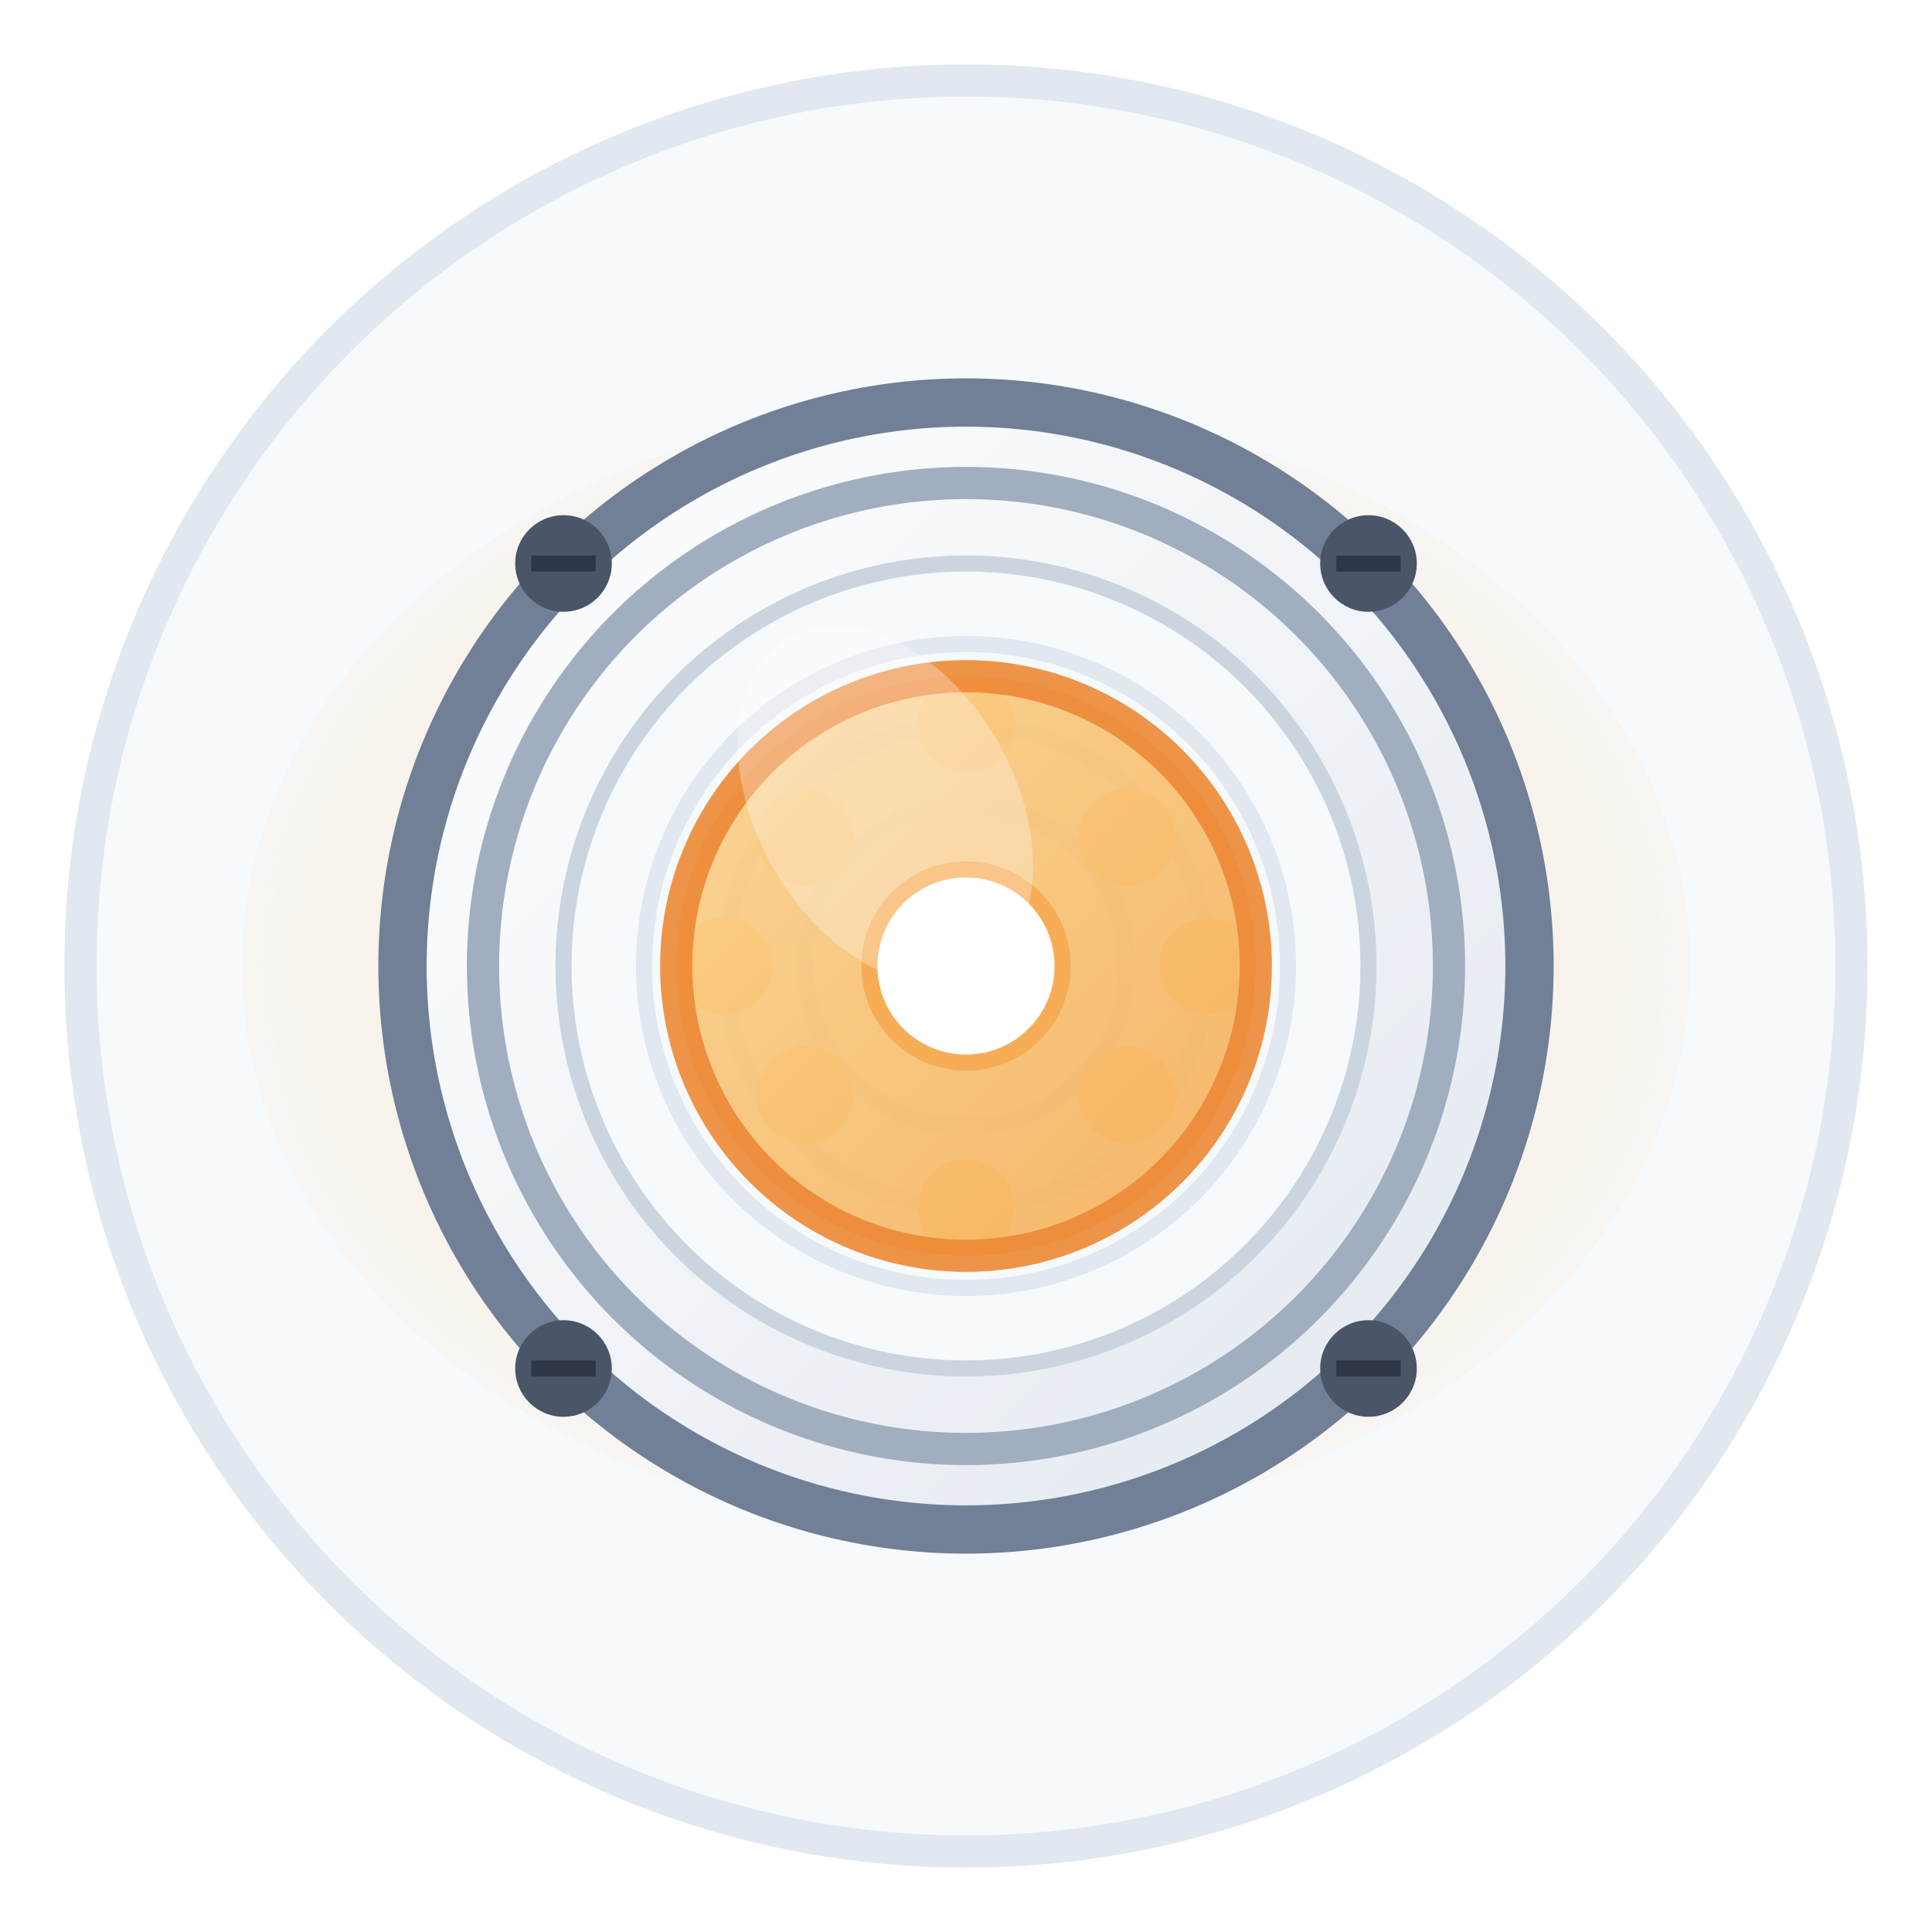
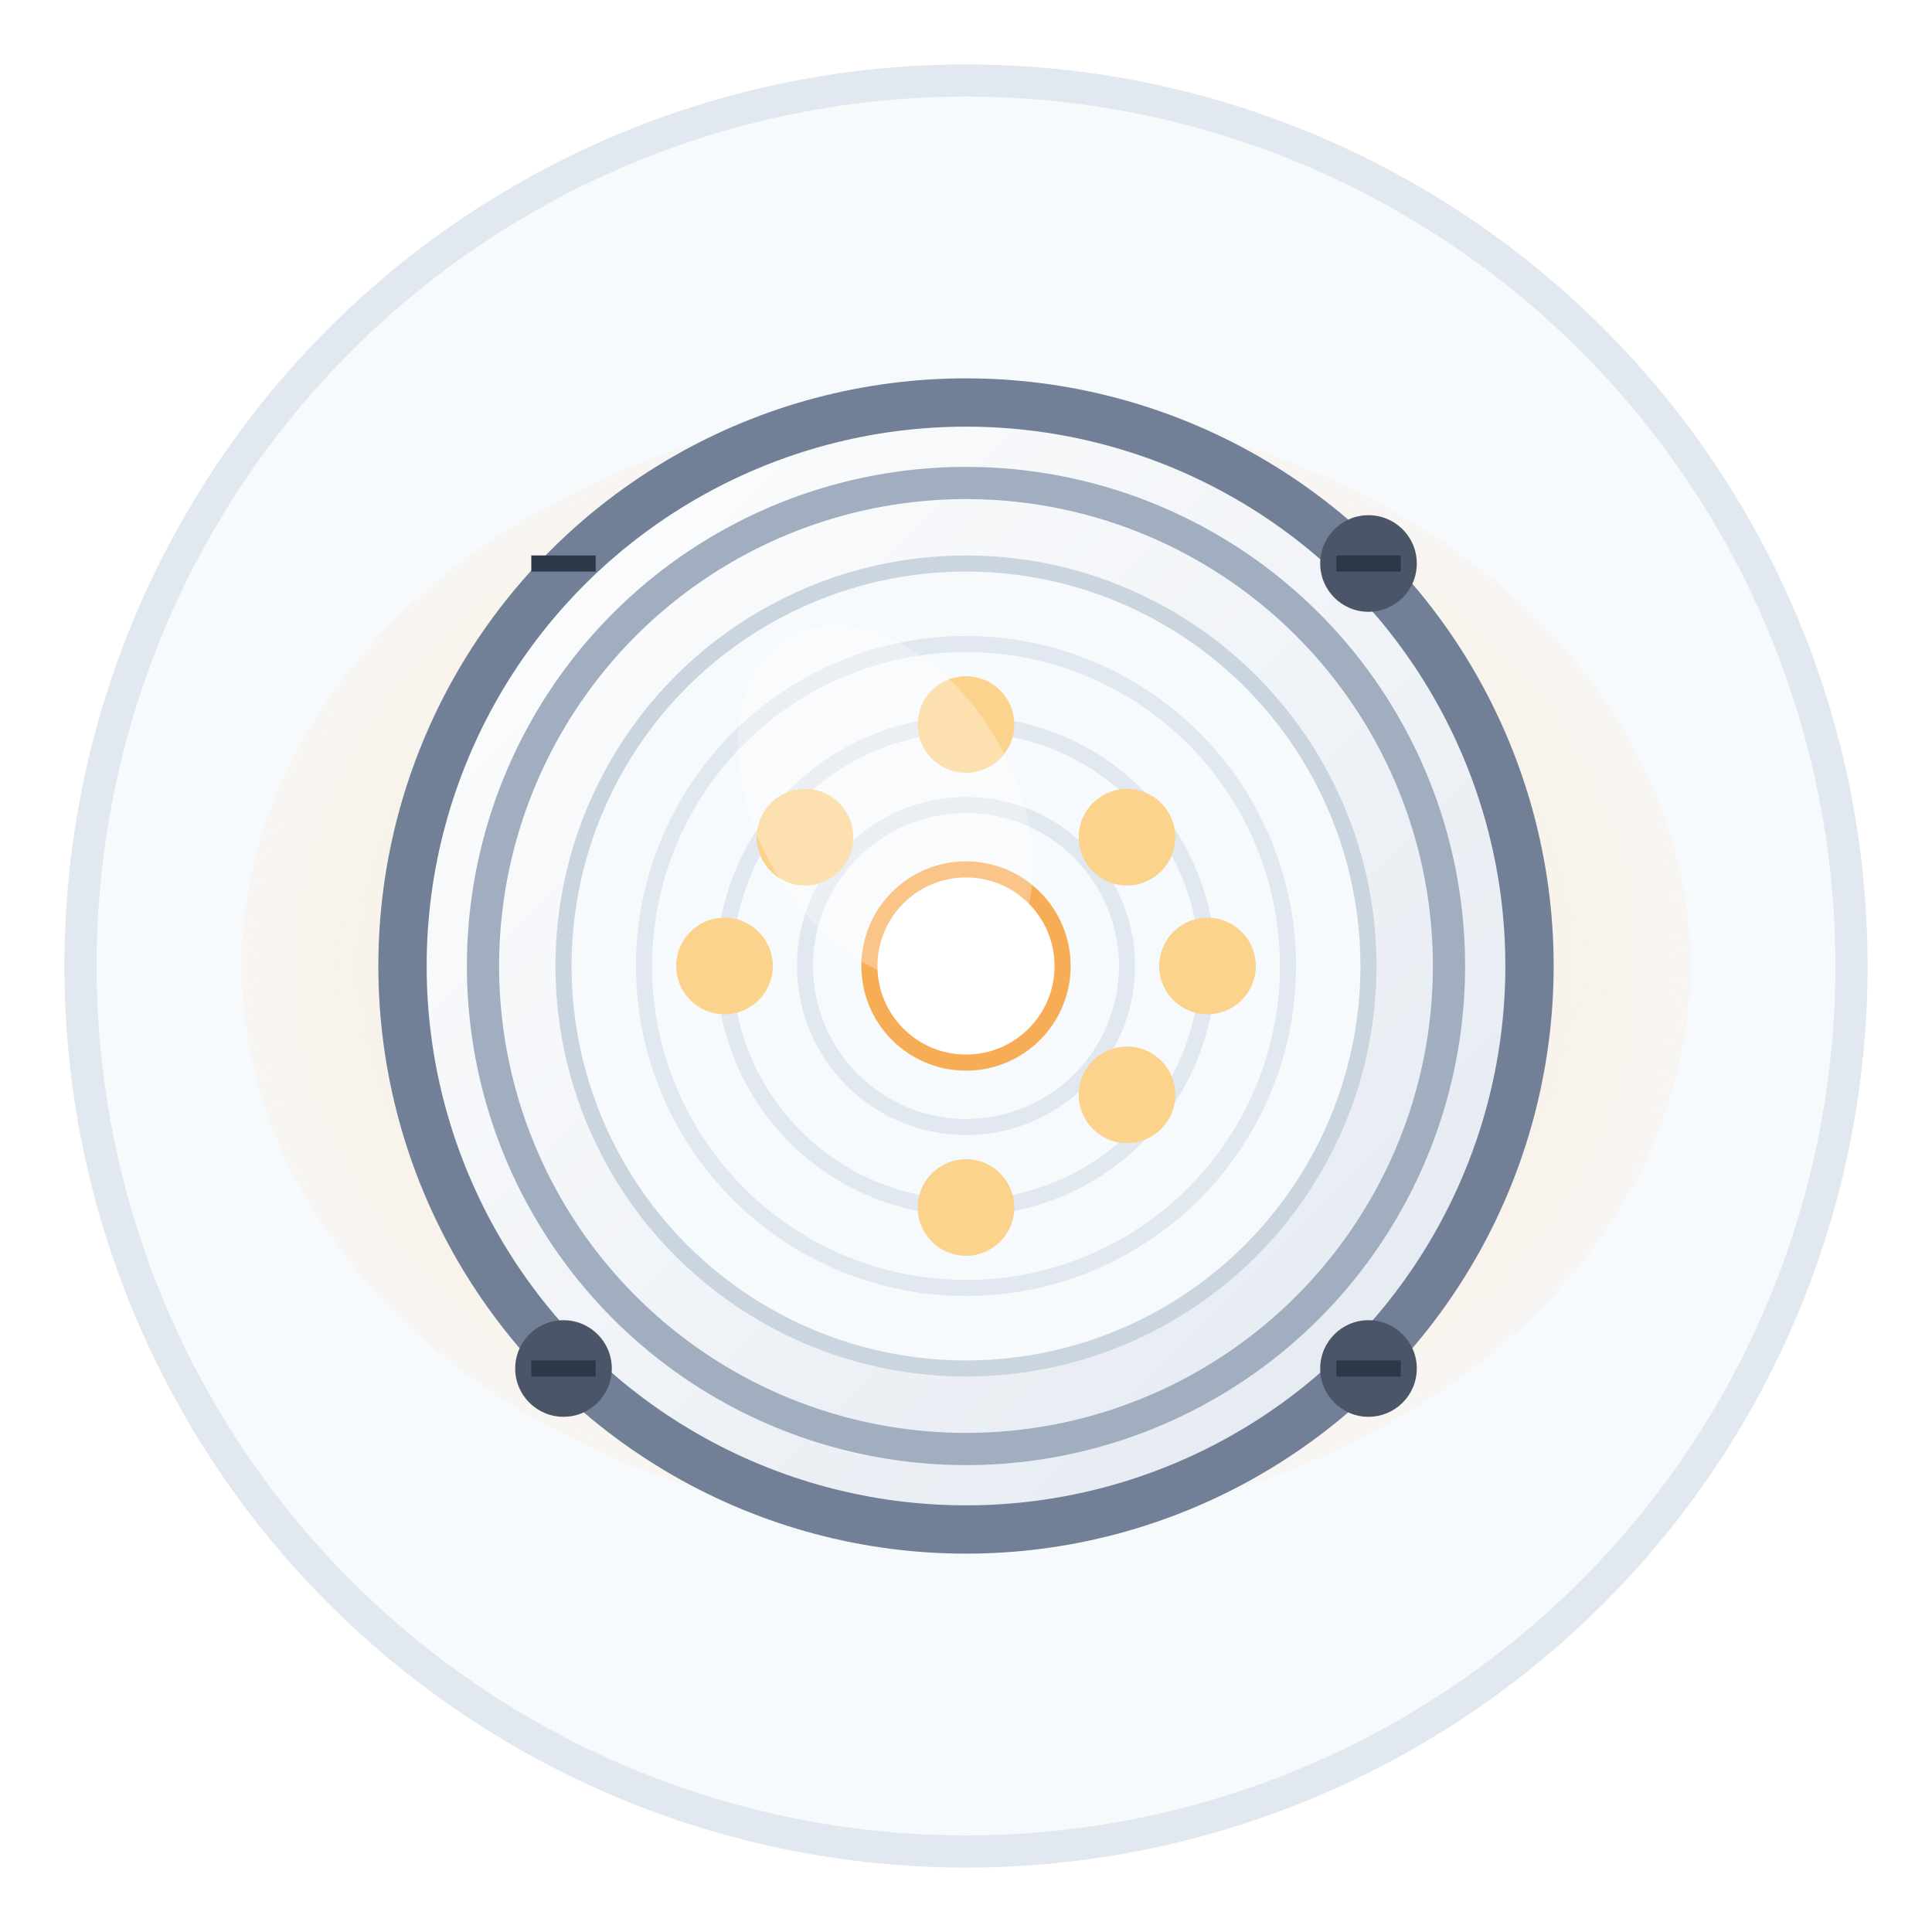
<svg xmlns="http://www.w3.org/2000/svg" viewBox="0 0 120 120" width="120" height="120">
  <defs>
    <linearGradient id="lightGradient" x1="0%" y1="0%" x2="100%" y2="100%">
      <stop offset="0%" style="stop-color:#ffffff;stop-opacity:1" />
      <stop offset="100%" style="stop-color:#e2e8f0;stop-opacity:1" />
    </linearGradient>
    <linearGradient id="lensGradient" x1="0%" y1="0%" x2="100%" y2="100%">
      <stop offset="0%" style="stop-color:#fbd38d;stop-opacity:1" />
      <stop offset="100%" style="stop-color:#f6ad55;stop-opacity:1" />
    </linearGradient>
    <radialGradient id="lightBeam" cx="50%" cy="50%" r="50%">
      <stop offset="0%" style="stop-color:#fef5e7;stop-opacity:0.8" />
      <stop offset="70%" style="stop-color:#fed7aa;stop-opacity:0.4" />
      <stop offset="100%" style="stop-color:#fdba74;stop-opacity:0.1" />
    </radialGradient>
    <filter id="lightGlow">
      <feGaussianBlur stdDeviation="3" result="coloredBlur" />
      <feMerge>
        <feMergeNode in="coloredBlur" />
        <feMergeNode in="SourceGraphic" />
      </feMerge>
    </filter>
  </defs>
  <circle cx="60" cy="60" r="55" fill="#f7fafc" stroke="#e2e8f0" stroke-width="2" />
  <ellipse cx="60" cy="60" rx="45" ry="35" fill="url(#lightBeam)" opacity="0.6" />
  <circle cx="60" cy="60" r="35" fill="url(#lightGradient)" stroke="#718096" stroke-width="3" />
  <circle cx="60" cy="60" r="30" fill="none" stroke="#a0aec0" stroke-width="2" />
  <circle cx="60" cy="60" r="25" fill="#f7fafc" stroke="#cbd5e0" stroke-width="1" />
  <g stroke="#e2e8f0" stroke-width="1" fill="none">
    <circle cx="60" cy="60" r="20" />
    <circle cx="60" cy="60" r="15" />
    <circle cx="60" cy="60" r="10" />
  </g>
  <g fill="#fbd38d" filter="url(#lightGlow)">
    <circle cx="60" cy="45" r="3" />
    <circle cx="70" cy="52" r="3" />
    <circle cx="75" cy="60" r="3" />
    <circle cx="70" cy="68" r="3" />
    <circle cx="60" cy="75" r="3" />
-     <circle cx="50" cy="68" r="3" />
    <circle cx="45" cy="60" r="3" />
    <circle cx="50" cy="52" r="3" />
  </g>
-   <circle cx="60" cy="60" r="18" fill="url(#lensGradient)" stroke="#ed8936" stroke-width="2" opacity="0.9" />
  <circle cx="60" cy="60" r="6" fill="#ffffff" stroke="#f6ad55" stroke-width="1" filter="url(#lightGlow)" />
  <g fill="#4a5568">
-     <circle cx="35" cy="35" r="3" />
    <circle cx="85" cy="35" r="3" />
    <circle cx="85" cy="85" r="3" />
    <circle cx="35" cy="85" r="3" />
  </g>
  <g stroke="#2d3748" stroke-width="1">
    <line x1="33" y1="35" x2="37" y2="35" />
    <line x1="83" y1="35" x2="87" y2="35" />
    <line x1="83" y1="85" x2="87" y2="85" />
    <line x1="33" y1="85" x2="37" y2="85" />
  </g>
  <ellipse cx="55" cy="50" rx="8" ry="12" fill="#ffffff" opacity="0.3" transform="rotate(-30 55 50)" />
</svg>